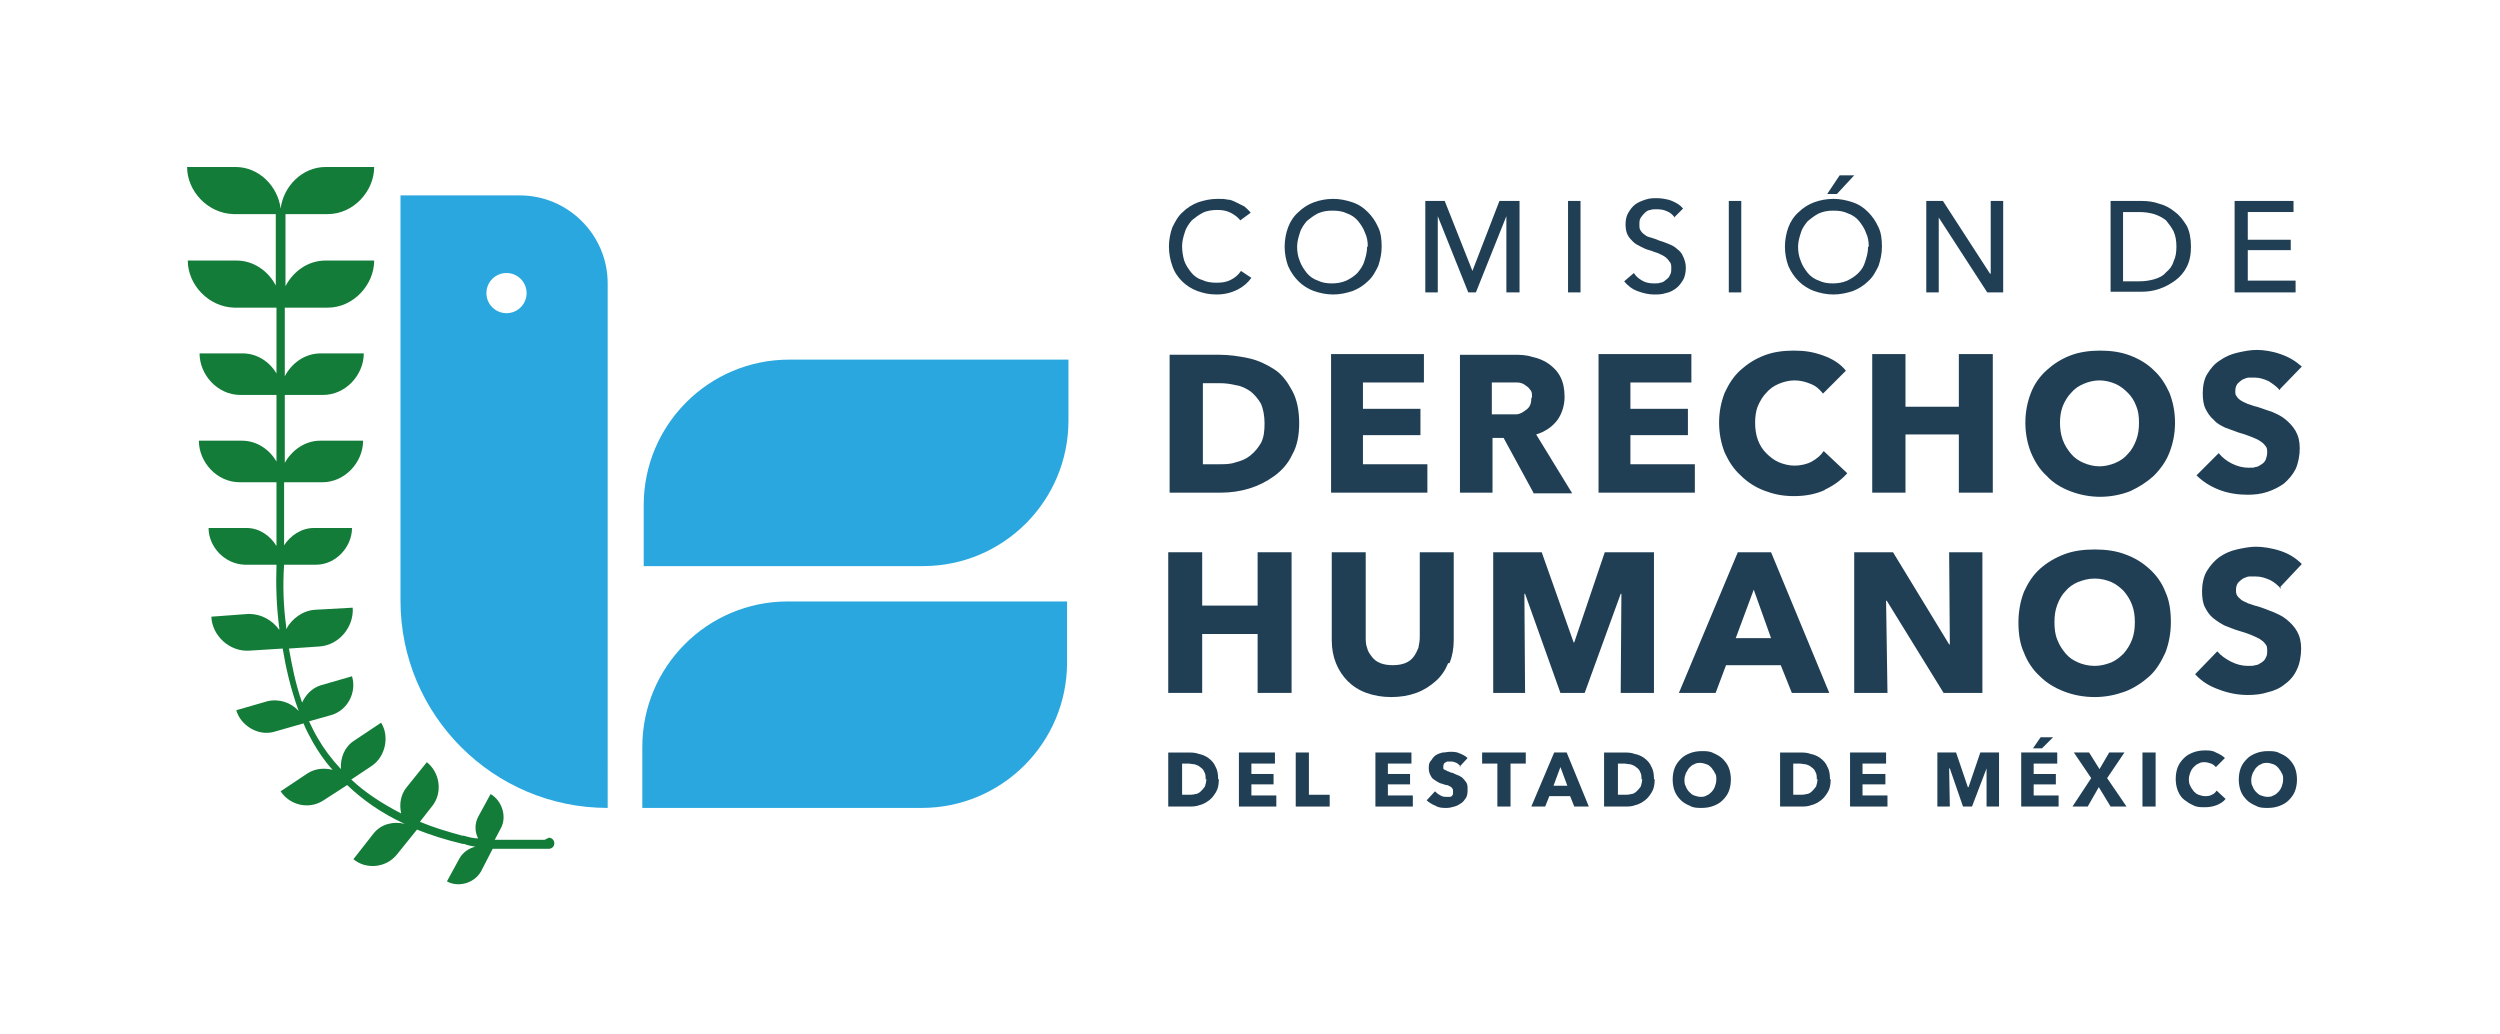
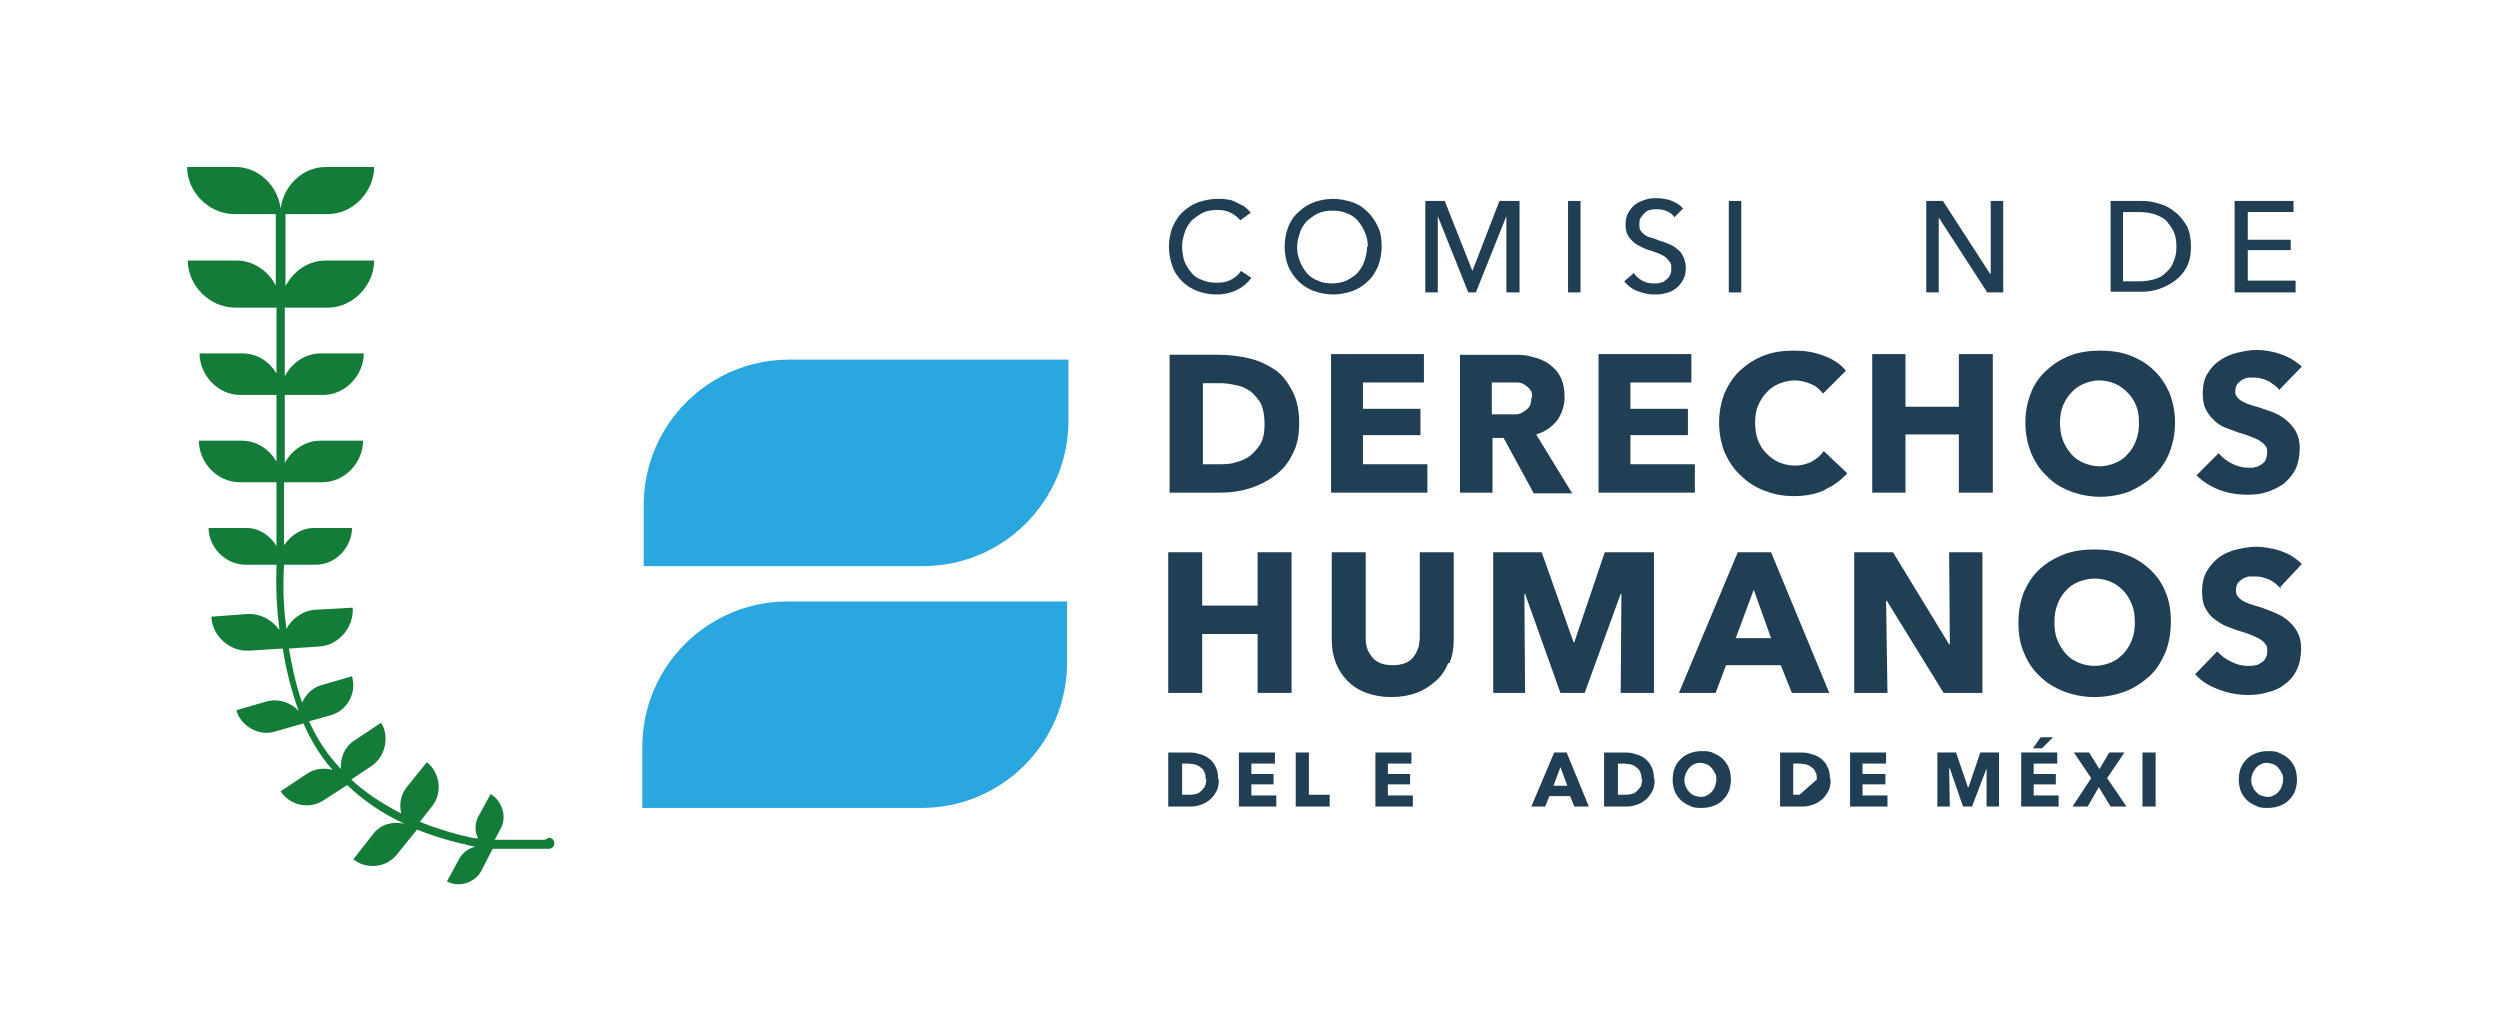
<svg xmlns="http://www.w3.org/2000/svg" id="Capa_1" version="1.1" viewBox="0 0 360.8 149.2">
  <defs>
    <style>
      .st0 {
        fill: #137c38;
      }

      .st1 {
        fill: #2aa7df;
      }

      .st2 {
        fill: #203f55;
      }
    </style>
  </defs>
  <path class="st0" d="M78.6,121.2h0c-.6,0-1.2,0-1.9,0-1.8,0-3.6,0-5.3,0l.9-1.7c.9-1.7.1-4-1.5-4.9l-1.8,3.3c-.5,1-.5,2.1,0,3.1-.7,0-1.4-.2-2.1-.4h-.2c-2.2-.6-4.2-1.2-6.1-2l1.8-2.3c1.5-1.9,1.1-4.8-.8-6.3l-2.9,3.6c-.9,1.1-1.1,2.5-.8,3.8-2.9-1.5-5.3-3.1-7.2-4.9l3-2c2-1.4,2.5-4.3,1.3-6.2l-3.9,2.6c-1.4.9-2,2.5-1.9,4.1-1.4-1.5-2.5-3-3.3-4.4-.5-.8-.9-1.7-1.3-2.5l3.2-.9c2.4-.7,3.7-3.3,3-5.6l-4.5,1.3c-1.3.4-2.2,1.4-2.7,2.5-1-2.8-1.5-5.6-1.9-7.8l4.4-.3c2.9-.2,5-2.9,4.8-5.6l-5.4.3c-1.8.1-3.4,1.3-4.2,2.8,0-.1,0-.3,0-.4-.4-2.9-.5-5.9-.3-8.9h0s4.6,0,4.6,0c2.9,0,5.2-2.6,5.2-5.3h-5.5c-1.8,0-3.4,1.1-4.3,2.5v-9.1s5.5,0,5.5,0c3.3,0,5.9-2.9,5.9-6h-6.2c-2.2,0-4.1,1.4-5.1,3.2v-9.8s5.5,0,5.5,0c3.3,0,5.9-2.9,5.9-6h-6.2c-2.3,0-4.2,1.4-5.2,3.3v-9.9s6.2,0,6.2,0c3.7,0,6.7-3.3,6.7-6.8h0s-7,0-7,0c-2.6,0-4.7,1.6-5.8,3.7v-10.4s0,0,0,0h6.1c3.7,0,6.7-3.3,6.7-6.8h-7c-3.4,0-6.1,2.8-6.5,6,0,0,0,0,0,0h0s0,0,0,0c-.4-3.2-3.1-6-6.5-6h-7c0,3.5,3,6.7,6.7,6.8h6.1s0,10.3,0,10.3c-1.1-2.1-3.2-3.6-5.7-3.6h-7c0,3.5,3,6.7,6.7,6.8h6.1s0,9.5,0,9.5c-1-1.7-2.8-2.9-4.9-2.9h-6.2c0,3.1,2.6,6,5.9,6h5.2s0,9.6,0,9.6c-1-1.7-2.8-3-5-3h-6.2c0,3.1,2.6,6,5.9,6h5.3s0,9.2,0,9.2c-.9-1.5-2.5-2.6-4.3-2.6h-5.5c0,2.7,2.3,5.2,5.2,5.3h4.6c-.1,3,0,6.1.4,9.1,0,0,0,.2,0,.3-1-1.4-2.6-2.3-4.4-2.3l-5.4.4c.1,2.7,2.6,5.1,5.5,4.9l4.8-.3c.4,2.5,1.1,5.7,2.3,9-1.1-1.2-2.8-1.8-4.5-1.4l-4.5,1.3c.6,2.2,3.2,3.8,5.5,3.1l4.2-1.2c.4,1,.9,1.9,1.4,2.8.7,1.2,1.6,2.6,2.8,3.9-1.2-.3-2.5-.2-3.6.5l-3.9,2.6c1.3,2,4.1,2.7,6.2,1.3l3.4-2.2c2.1,2,4.8,4,8.3,5.6-1.6-.4-3.4,0-4.5,1.4l-2.9,3.7c1.8,1.5,4.7,1.3,6.3-.7l2.9-3.6c0,0-.1,0-.2-.1,0,0,0,0,0,0,0,0,0,0,.1.1h0c2,.8,4.2,1.5,6.7,2.1h.2c.5.2,1,.3,1.6.4-.9.2-1.8.8-2.3,1.7l-1.8,3.3c1.6.9,3.9.3,4.9-1.4l1.7-3.3s0,0,0,0c0,0,0,0,0,0,0,0,0,0,0,0h0c1.3,0,2.7,0,4.1,0s1.4,0,2.1,0c.6,0,1.3,0,1.9,0,.4,0,.8-.3.8-.8,0-.4-.3-.8-.8-.8" />
-   <path class="st1" d="M75,28.2h-17.2v58.5c0,16.5,13.4,29.9,29.9,29.9V40.9c0-7-5.7-12.7-12.7-12.7M73.1,45.2c-1.6,0-2.9-1.3-2.9-2.9s1.3-2.9,2.9-2.9,2.9,1.3,2.9,2.9-1.3,2.9-2.9,2.9" />
  <g>
    <path class="st1" d="M113.9,51.9h40.3v8.8c0,11.6-9.4,21-21,21h-40.3v-8.8c0-11.6,9.4-21,21-21" />
    <path class="st1" d="M113.7,86.8h40.3v8.8c0,11.6-9.4,21-21,21h-40.3v-8.8c0-11.6,9.4-21,21-21" />
  </g>
  <g>
    <path class="st2" d="M175.9,112.5c0,.7-.1,1.3-.4,1.8-.3.5-.6.9-1,1.2-.4.3-.9.6-1.4.7-.5.2-1,.2-1.6.2h-2.9v-7.8h2.8c.5,0,1.1,0,1.6.2.5.1,1,.3,1.4.6.4.3.8.7,1,1.2.3.5.4,1.1.4,1.8M174,112.5c0-.4,0-.8-.2-1.1-.1-.3-.3-.5-.6-.7-.2-.2-.5-.3-.8-.4-.3,0-.6-.1-.9-.1h-.9v4.5h.9c.3,0,.7,0,1-.1.3,0,.6-.2.8-.4.2-.2.4-.4.6-.7.1-.3.2-.7.2-1.1" />
    <polygon class="st2" points="178.8 116.4 178.8 108.6 184 108.6 184 110.2 180.6 110.2 180.6 111.7 183.8 111.7 183.8 113.2 180.6 113.2 180.6 114.8 184.2 114.8 184.2 116.4 178.8 116.4" />
    <polygon class="st2" points="187 116.4 187 108.6 188.9 108.6 188.9 114.7 191.9 114.7 191.9 116.4 187 116.4" />
    <polygon class="st2" points="198.5 116.4 198.5 108.6 203.7 108.6 203.7 110.2 200.3 110.2 200.3 111.7 203.5 111.7 203.5 113.2 200.3 113.2 200.3 114.8 203.9 114.8 203.9 116.4 198.5 116.4" />
-     <path class="st2" d="M210.8,110.6c-.2-.2-.4-.4-.6-.5s-.5-.2-.8-.2-.3,0-.4,0c-.1,0-.2,0-.3.1-.1,0-.2.1-.3.2,0,0-.1.2-.1.4s0,.2,0,.3c0,0,.1.2.2.2.1,0,.2.1.4.2.1,0,.3.1.5.2.3,0,.5.2.8.3.3.1.5.2.8.4.2.2.4.4.6.7.2.3.2.6.2,1s0,.8-.2,1.2c-.2.3-.4.6-.7.8-.3.2-.6.4-1,.5-.4.1-.7.2-1.1.2-.6,0-1.1,0-1.6-.3-.5-.2-1-.5-1.3-.8l1.2-1.3c.2.2.4.4.8.6.3.2.6.2.9.2s.3,0,.4,0c.1,0,.2,0,.3-.1,0,0,.2-.2.2-.3,0-.1,0-.2,0-.4s0-.3-.1-.4c0-.1-.2-.2-.3-.3-.1,0-.3-.2-.5-.2-.2,0-.4-.1-.7-.2-.2,0-.5-.2-.7-.3-.2-.1-.4-.3-.6-.4-.2-.2-.3-.4-.4-.6-.1-.2-.2-.5-.2-.9s0-.8.3-1.1c.2-.3.4-.6.7-.8.3-.2.6-.3,1-.4.4,0,.7-.1,1.1-.1s.9,0,1.3.2c.5.2.9.4,1.2.7l-1.2,1.3Z" />
-     <polygon class="st2" points="218 110.2 218 116.4 216.1 116.4 216.1 110.2 213.9 110.2 213.9 108.6 220.2 108.6 220.2 110.2 218 110.2" />
    <path class="st2" d="M227.2,116.4l-.6-1.5h-3l-.6,1.5h-2l3.3-7.8h1.8l3.2,7.8h-2.1ZM225.2,110.7l-1,2.7h2l-1-2.7Z" />
    <path class="st2" d="M238.8,112.5c0,.7-.1,1.3-.4,1.8-.3.5-.6.9-1,1.2-.4.3-.9.6-1.4.7-.5.2-1,.2-1.6.2h-2.9v-7.8h2.8c.5,0,1.1,0,1.6.2.5.1,1,.3,1.4.6.4.3.8.7,1,1.2.3.5.4,1.1.4,1.8M236.9,112.5c0-.4,0-.8-.2-1.1-.1-.3-.3-.5-.6-.7-.2-.2-.5-.3-.8-.4-.3,0-.6-.1-.9-.1h-.9v4.5h.9c.3,0,.7,0,1-.1.3,0,.6-.2.8-.4.2-.2.4-.4.6-.7.1-.3.2-.7.2-1.1" />
    <path class="st2" d="M249.8,112.5c0,.6-.1,1.2-.3,1.7-.2.5-.5.9-.9,1.3-.4.4-.8.6-1.3.8-.5.2-1.1.3-1.7.3s-1.2,0-1.7-.3c-.5-.2-1-.5-1.3-.8-.4-.4-.7-.8-.9-1.3-.2-.5-.3-1.1-.3-1.7s.1-1.2.3-1.7c.2-.5.5-.9.9-1.3.4-.4.8-.6,1.3-.8.5-.2,1.1-.3,1.7-.3s1.2,0,1.7.3c.5.2,1,.5,1.3.8.4.4.7.8.9,1.3s.3,1.1.3,1.7M247.7,112.5c0-.3,0-.7-.2-.9-.1-.3-.3-.5-.5-.8-.2-.2-.4-.4-.7-.5-.3-.1-.6-.2-.9-.2s-.6,0-.9.2c-.3.1-.5.3-.7.5-.2.2-.3.5-.5.8-.1.3-.2.6-.2.9s0,.7.2,1c.1.3.3.6.5.8.2.2.4.4.7.5.3.1.6.2.9.2s.6,0,.9-.2c.3-.1.5-.3.7-.5.2-.2.4-.5.5-.8.1-.3.2-.6.2-1" />
-     <path class="st2" d="M264.2,112.5c0,.7-.1,1.3-.4,1.8-.3.5-.6.9-1,1.2-.4.3-.9.6-1.4.7-.5.2-1,.2-1.6.2h-2.9v-7.8h2.8c.5,0,1.1,0,1.6.2.5.1,1,.3,1.4.6.4.3.8.7,1,1.2.3.5.4,1.1.4,1.8M262.2,112.5c0-.4,0-.8-.2-1.1-.1-.3-.3-.5-.6-.7-.2-.2-.5-.3-.8-.4-.3,0-.6-.1-.9-.1h-.9v4.5h.9c.3,0,.7,0,1-.1.3,0,.6-.2.8-.4.2-.2.4-.4.6-.7.1-.3.2-.7.2-1.1" />
+     <path class="st2" d="M264.2,112.5c0,.7-.1,1.3-.4,1.8-.3.5-.6.9-1,1.2-.4.3-.9.6-1.4.7-.5.2-1,.2-1.6.2h-2.9v-7.8h2.8c.5,0,1.1,0,1.6.2.5.1,1,.3,1.4.6.4.3.8.7,1,1.2.3.5.4,1.1.4,1.8M262.2,112.5c0-.4,0-.8-.2-1.1-.1-.3-.3-.5-.6-.7-.2-.2-.5-.3-.8-.4-.3,0-.6-.1-.9-.1h-.9v4.5h.9" />
    <polygon class="st2" points="267 116.4 267 108.6 272.2 108.6 272.2 110.2 268.8 110.2 268.8 111.7 272.1 111.7 272.1 113.2 268.8 113.2 268.8 114.8 272.4 114.8 272.4 116.4 267 116.4" />
    <polygon class="st2" points="286.7 116.4 286.7 110.9 286.7 110.9 284.6 116.4 283.3 116.4 281.4 110.9 281.3 110.9 281.4 116.4 279.6 116.4 279.6 108.6 282.3 108.6 284 113.6 284.1 113.6 285.8 108.6 288.5 108.6 288.5 116.4 286.7 116.4" />
    <path class="st2" d="M291.7,116.4v-7.8h5.2v1.6h-3.4v1.5h3.2v1.5h-3.2v1.6h3.6v1.6h-5.4ZM294.8,108h-1.4l1.1-1.6h1.8l-1.6,1.6Z" />
    <polygon class="st2" points="304.6 116.4 302.9 113.6 301.3 116.4 299.1 116.4 301.8 112.3 299.3 108.6 301.5 108.6 303 111 304.4 108.6 306.6 108.6 304.1 112.3 306.9 116.4 304.6 116.4" />
    <rect class="st2" x="309.2" y="108.6" width="1.9" height="7.8" />
-     <path class="st2" d="M319.9,116.2c-.5.2-1.1.3-1.7.3s-1.2,0-1.7-.3c-.5-.2-.9-.5-1.3-.8s-.7-.8-.9-1.3c-.2-.5-.3-1.1-.3-1.7s.1-1.2.3-1.7c.2-.5.5-.9.9-1.3.4-.4.8-.6,1.3-.8.5-.2,1.1-.3,1.7-.3s1.1,0,1.6.3c.5.2,1,.5,1.3.8l-1.3,1.3c-.2-.2-.4-.4-.7-.5-.3-.1-.6-.2-.9-.2s-.6,0-.9.2c-.3.1-.5.3-.7.5-.2.2-.4.5-.5.8-.1.3-.2.6-.2.9s0,.7.2,1c.1.3.3.5.5.8.2.2.4.4.7.5.3.1.6.2.9.2s.7,0,1-.2c.3-.1.5-.3.7-.6l1.3,1.2c-.3.4-.8.7-1.3.9" />
    <path class="st2" d="M331.5,112.5c0,.6-.1,1.2-.3,1.7-.2.5-.5.9-.9,1.3-.4.4-.8.6-1.3.8-.5.2-1.1.3-1.7.3s-1.2,0-1.7-.3c-.5-.2-1-.5-1.3-.8-.4-.4-.7-.8-.9-1.3-.2-.5-.3-1.1-.3-1.7s.1-1.2.3-1.7c.2-.5.5-.9.9-1.3.4-.4.8-.6,1.3-.8.5-.2,1.1-.3,1.7-.3s1.2,0,1.7.3c.5.2,1,.5,1.3.8.4.4.7.8.9,1.3s.3,1.1.3,1.7M329.5,112.5c0-.3,0-.7-.2-.9-.1-.3-.3-.5-.5-.8-.2-.2-.4-.4-.7-.5-.3-.1-.6-.2-.9-.2s-.6,0-.9.2c-.3.1-.5.3-.7.5-.2.2-.3.5-.5.8-.1.3-.2.6-.2.9s0,.7.2,1c.1.3.3.6.5.8.2.2.4.4.7.5.3.1.6.2.9.2s.6,0,.9-.2c.3-.1.5-.3.7-.5.2-.2.4-.5.5-.8.1-.3.2-.6.2-1" />
  </g>
  <g>
    <polygon class="st2" points="181.5 100 181.5 91.5 173.5 91.5 173.5 100 168.6 100 168.6 79.7 173.5 79.7 173.5 87.4 181.5 87.4 181.5 79.7 186.4 79.7 186.4 100 181.5 100" />
    <path class="st2" d="M209,95.7c-.4,1-1,1.9-1.8,2.6-.8.7-1.7,1.3-2.8,1.7-1.1.4-2.3.6-3.6.6s-2.5-.2-3.6-.6c-1.1-.4-2-1-2.7-1.7-.7-.7-1.3-1.6-1.7-2.6-.4-1-.6-2.1-.6-3.3v-12.7h4.9v12.2c0,.6,0,1.1.2,1.6.1.5.4.9.7,1.3.3.4.7.7,1.2.9.5.2,1.1.3,1.8.3s1.3-.1,1.8-.3c.5-.2.9-.5,1.2-.9.3-.4.5-.8.7-1.3.1-.5.2-1,.2-1.6v-12.2h4.9v12.7c0,1.2-.2,2.3-.6,3.3" />
    <polygon class="st2" points="233.9 100 234 85.7 233.9 85.7 228.7 100 225.2 100 220.1 85.7 220 85.7 220.1 100 215.5 100 215.5 79.7 222.5 79.7 227.1 92.7 227.2 92.7 231.6 79.7 238.7 79.7 238.7 100 233.9 100" />
    <path class="st2" d="M258.6,100l-1.6-4h-7.9l-1.5,4h-5.3l8.5-20.3h4.8l8.4,20.3h-5.5ZM253.1,85.1l-2.6,7h5.1l-2.5-7Z" />
    <polygon class="st2" points="280.5 100 272.3 86.7 272.2 86.7 272.4 100 267.6 100 267.6 79.7 273.2 79.7 281.3 93 281.4 93 281.3 79.7 286.1 79.7 286.1 100 280.5 100" />
    <path class="st2" d="M313.3,89.8c0,1.6-.3,3.1-.8,4.4-.6,1.3-1.3,2.5-2.3,3.4-1,.9-2.2,1.7-3.5,2.2-1.4.5-2.8.8-4.4.8s-3.1-.3-4.4-.8c-1.3-.5-2.5-1.2-3.5-2.2-1-.9-1.8-2.1-2.3-3.4-.6-1.3-.8-2.8-.8-4.4s.3-3.1.8-4.4c.6-1.3,1.3-2.4,2.3-3.3,1-.9,2.2-1.6,3.5-2.1,1.3-.5,2.8-.7,4.4-.7s3.1.2,4.4.7c1.4.5,2.5,1.2,3.5,2.1,1,.9,1.8,2,2.3,3.3.6,1.3.8,2.8.8,4.4M308.1,89.8c0-.9-.1-1.7-.4-2.5-.3-.8-.7-1.4-1.2-2-.5-.5-1.1-1-1.8-1.3-.7-.3-1.5-.5-2.4-.5s-1.6.2-2.4.5c-.7.3-1.3.7-1.8,1.3-.5.5-.9,1.2-1.2,2-.3.8-.4,1.6-.4,2.5s.1,1.8.4,2.5c.3.8.7,1.4,1.2,2,.5.6,1.1,1,1.8,1.3.7.3,1.5.5,2.4.5s1.6-.2,2.4-.5c.7-.3,1.3-.8,1.8-1.3.5-.6.9-1.2,1.2-2,.3-.8.4-1.6.4-2.5" />
    <path class="st2" d="M329.2,85c-.4-.5-1-1-1.6-1.3-.7-.3-1.3-.5-2-.5s-.7,0-1,0c-.3,0-.6.2-.9.3-.3.2-.5.4-.7.6-.2.3-.3.6-.3,1s0,.6.2.9c.1.2.4.4.6.6.3.2.6.3,1,.5.4.1.8.3,1.3.4.7.2,1.4.5,2.2.8.7.3,1.4.6,2,1.1.6.5,1.1,1,1.5,1.7.4.7.6,1.5.6,2.5s-.2,2.2-.6,3c-.4.9-1,1.6-1.7,2.1-.7.6-1.6,1-2.5,1.2-.9.3-1.9.4-2.9.4-1.5,0-2.9-.3-4.2-.8-1.4-.5-2.5-1.2-3.4-2.2l3.2-3.3c.5.6,1.2,1.1,2,1.5.8.4,1.6.6,2.4.6s.7,0,1.1-.1c.3,0,.6-.2.9-.4s.5-.4.6-.7c.2-.3.2-.6.2-1s0-.7-.3-1c-.2-.3-.5-.5-.8-.7-.4-.2-.8-.4-1.3-.6-.5-.2-1.1-.4-1.8-.6-.7-.2-1.3-.5-1.9-.7-.6-.3-1.2-.7-1.7-1.1-.5-.4-.9-1-1.2-1.6-.3-.6-.4-1.4-.4-2.3s.2-2.1.7-2.9,1.1-1.5,1.8-2c.7-.5,1.6-.9,2.5-1.1.9-.2,1.9-.4,2.8-.4s2.3.2,3.5.6c1.2.4,2.2,1,3.1,1.9l-3.1,3.3Z" />
  </g>
  <g>
    <path class="st2" d="M187.5,61.1c0,1.7-.3,3.3-1,4.5-.6,1.3-1.5,2.3-2.6,3.1-1.1.8-2.3,1.4-3.6,1.8-1.3.4-2.7.6-4.1.6h-7.4v-19.9h7.2c1.4,0,2.8.2,4.2.5,1.4.3,2.6.9,3.7,1.6s1.9,1.8,2.6,3.1c.7,1.3,1,2.9,1,4.7M182.5,61.1c0-1.1-.2-2.1-.5-2.8-.4-.7-.9-1.3-1.5-1.8-.6-.4-1.3-.8-2.1-.9-.8-.2-1.6-.3-2.4-.3h-2.4v11.7h2.3c.9,0,1.7,0,2.5-.3.8-.2,1.5-.5,2.1-1,.6-.5,1.1-1.1,1.5-1.8.4-.8.5-1.7.5-2.8" />
    <polygon class="st2" points="192.1 71.1 192.1 51.1 205.5 51.1 205.5 55.2 196.7 55.2 196.7 59 205 59 205 62.8 196.7 62.8 196.7 67 206 67 206 71.1 192.1 71.1" />
    <path class="st2" d="M221.3,71.1l-4.3-7.9h-1.6v7.9h-4.7v-19.9h7.6c1,0,1.9,0,2.8.3.9.2,1.7.5,2.4,1,.7.5,1.3,1.1,1.7,1.9.4.8.6,1.7.6,2.9s-.4,2.5-1.1,3.4c-.7.9-1.7,1.6-3,2l5.2,8.5h-5.6ZM221.1,57.3c0-.5,0-.8-.3-1.1-.2-.3-.5-.5-.8-.7-.3-.2-.7-.3-1-.3-.4,0-.8,0-1.1,0h-2.6v4.6h2.3c.4,0,.8,0,1.2,0,.4,0,.8-.2,1.1-.4.3-.2.6-.4.8-.7.2-.3.3-.7.3-1.2" />
    <polygon class="st2" points="230.7 71.1 230.7 51.1 244.1 51.1 244.1 55.2 235.3 55.2 235.3 59 243.6 59 243.6 62.8 235.3 62.8 235.3 67 244.6 67 244.6 71.1 230.7 71.1" />
    <path class="st2" d="M263.4,70.7c-1.3.6-2.8.9-4.5.9s-3-.3-4.3-.8c-1.3-.5-2.4-1.2-3.4-2.2-1-.9-1.7-2-2.3-3.3-.5-1.3-.8-2.7-.8-4.3s.3-3,.8-4.3c.6-1.3,1.3-2.4,2.3-3.3,1-.9,2.1-1.6,3.4-2.1,1.3-.5,2.7-.7,4.3-.7s2.8.2,4.2.7c1.4.5,2.5,1.2,3.3,2.2l-3.3,3.3c-.5-.6-1-1.1-1.8-1.4-.7-.3-1.5-.5-2.3-.5s-1.6.2-2.3.5c-.7.3-1.3.7-1.8,1.3-.5.5-.9,1.2-1.2,1.9-.3.7-.4,1.6-.4,2.4s.1,1.7.4,2.5c.3.8.7,1.4,1.2,1.9.5.5,1.1,1,1.8,1.3.7.3,1.5.5,2.3.5s1.8-.2,2.5-.6c.7-.4,1.3-.9,1.7-1.5l3.4,3.2c-.9,1-2,1.8-3.3,2.4" />
    <polygon class="st2" points="282.7 71.1 282.7 62.7 275 62.7 275 71.1 270.2 71.1 270.2 51.1 275 51.1 275 58.7 282.7 58.7 282.7 51.1 287.6 51.1 287.6 71.1 282.7 71.1" />
    <path class="st2" d="M313.9,61c0,1.6-.3,3-.8,4.3-.5,1.3-1.3,2.4-2.3,3.4-1,.9-2.1,1.6-3.4,2.2-1.3.5-2.8.8-4.3.8s-3-.3-4.3-.8c-1.3-.5-2.5-1.2-3.4-2.2-1-.9-1.7-2-2.3-3.4-.5-1.3-.8-2.7-.8-4.3s.3-3,.8-4.3c.5-1.3,1.3-2.4,2.3-3.3,1-.9,2.1-1.6,3.4-2.1,1.3-.5,2.8-.7,4.3-.7s3,.2,4.3.7c1.3.5,2.5,1.2,3.4,2.1,1,.9,1.7,2,2.3,3.3.5,1.3.8,2.7.8,4.3M308.7,61c0-.9-.1-1.7-.4-2.4-.3-.8-.7-1.4-1.2-1.9-.5-.5-1.1-1-1.8-1.3-.7-.3-1.5-.5-2.3-.5s-1.6.2-2.3.5c-.7.3-1.3.7-1.8,1.3-.5.5-.9,1.2-1.2,1.9-.3.8-.4,1.6-.4,2.4s.1,1.7.4,2.5c.3.8.7,1.4,1.2,2s1.1,1,1.8,1.3c.7.3,1.5.5,2.3.5s1.6-.2,2.3-.5c.7-.3,1.3-.7,1.8-1.3.5-.5.9-1.2,1.2-2,.3-.8.4-1.6.4-2.5" />
    <path class="st2" d="M329,56.3c-.4-.5-1-.9-1.6-1.3-.7-.3-1.3-.5-1.9-.5s-.6,0-1,0c-.3,0-.6.2-.9.3-.3.2-.5.4-.7.6-.2.3-.3.6-.3,1s0,.6.2.8c.1.2.3.4.6.6.3.2.6.3,1,.5.4.1.8.3,1.3.4.7.2,1.4.5,2.1.7.7.3,1.4.6,2,1.1.6.5,1.1,1,1.5,1.7.4.7.6,1.5.6,2.5s-.2,2.1-.6,3c-.4.8-1,1.5-1.7,2.1-.7.5-1.5.9-2.4,1.2-.9.3-1.9.4-2.8.4-1.4,0-2.8-.2-4.1-.7-1.3-.5-2.4-1.2-3.3-2.1l3.2-3.2c.5.6,1.1,1.1,1.9,1.5.8.4,1.6.6,2.4.6s.7,0,1-.1c.3,0,.6-.2.9-.4.3-.2.5-.4.6-.7.1-.3.2-.6.2-1s0-.7-.3-1c-.2-.3-.5-.5-.8-.7-.3-.2-.8-.4-1.3-.6-.5-.2-1.1-.4-1.8-.6-.6-.2-1.3-.5-1.9-.7-.6-.3-1.2-.6-1.6-1.1-.5-.4-.9-1-1.2-1.6-.3-.6-.4-1.4-.4-2.3s.2-2.1.7-2.8c.5-.8,1-1.4,1.8-1.9.7-.5,1.6-.9,2.5-1.1.9-.2,1.8-.4,2.8-.4s2.3.2,3.4.6c1.2.4,2.2,1,3.1,1.8l-3.1,3.2Z" />
  </g>
  <g>
    <path class="st2" d="M180.6,40.1c-.5.7-1.2,1.3-2,1.7-.8.4-1.8.7-3,.7s-1.9-.2-2.8-.5c-.8-.3-1.6-.8-2.2-1.4-.6-.6-1.1-1.3-1.4-2.2-.3-.8-.5-1.8-.5-2.8s.2-2,.5-2.8c.4-.8.8-1.6,1.5-2.2.6-.6,1.4-1.1,2.2-1.4.9-.3,1.8-.5,2.8-.5s.9,0,1.4.1c.5,0,.9.2,1.3.4.4.2.8.4,1.2.6.3.3.6.5.9.9l-1.5,1.1c-.3-.4-.8-.8-1.4-1.1-.6-.3-1.2-.4-1.9-.4s-1.5.1-2.1.4c-.6.3-1.1.7-1.6,1.1-.4.5-.8,1-1,1.7-.2.6-.4,1.3-.4,2s.1,1.4.3,2.1c.2.6.6,1.2,1,1.7.4.5.9.9,1.6,1.1.6.3,1.3.4,2.1.4s1.4-.1,2-.4c.6-.3,1.1-.7,1.5-1.3l1.5,1Z" />
    <path class="st2" d="M199.4,35.6c0,1-.2,1.9-.5,2.8-.4.8-.8,1.6-1.5,2.2-.6.6-1.4,1.1-2.2,1.4-.9.3-1.8.5-2.8.5s-1.9-.2-2.8-.5c-.8-.3-1.6-.8-2.2-1.4-.6-.6-1.1-1.3-1.5-2.2-.3-.8-.5-1.8-.5-2.8s.2-2,.5-2.8c.3-.8.8-1.6,1.5-2.2.6-.6,1.4-1.1,2.2-1.4.8-.3,1.8-.5,2.8-.5s1.9.2,2.8.5c.9.3,1.6.8,2.2,1.4.6.6,1.1,1.3,1.5,2.2.4.8.5,1.8.5,2.8M197.4,35.6c0-.7-.1-1.4-.4-2-.2-.6-.6-1.2-1-1.7-.4-.5-1-.9-1.6-1.1-.6-.3-1.3-.4-2.1-.4s-1.4.1-2.1.4c-.6.3-1.1.7-1.6,1.1-.4.5-.8,1-1,1.7-.2.6-.4,1.3-.4,2s.1,1.4.4,2.1c.2.6.6,1.2,1,1.7.4.5,1,.9,1.6,1.1.6.3,1.3.4,2,.4s1.4-.1,2.1-.4c.6-.3,1.1-.6,1.6-1.1.4-.5.8-1,1-1.7.2-.6.4-1.3.4-2.1" />
    <polygon class="st2" points="212.5 39.1 212.5 39.1 216.4 29 219.3 29 219.3 42.2 217.4 42.2 217.4 31.2 217.4 31.2 213 42.2 211.9 42.2 207.5 31.2 207.5 31.2 207.5 42.2 205.7 42.2 205.7 29 208.5 29 212.5 39.1" />
    <rect class="st2" x="226.3" y="29" width="1.8" height="13.2" />
    <path class="st2" d="M241.7,31.4c-.3-.4-.6-.7-1.1-.9-.4-.2-.9-.3-1.5-.3s-.6,0-.9.1c-.3,0-.6.2-.8.4-.2.2-.4.4-.6.7-.2.3-.2.6-.2,1s0,.7.2.9c.1.2.3.4.6.6.2.2.5.3.9.4.3.1.7.2,1.1.4.4.1.9.3,1.4.5.5.2.9.4,1.2.7.4.3.7.6.9,1.1.2.4.4,1,.4,1.6s-.1,1.3-.4,1.8-.6.9-1,1.2c-.4.3-.9.6-1.5.7-.6.2-1.1.2-1.7.2-.8,0-1.6-.2-2.4-.5-.8-.3-1.4-.8-1.9-1.4l1.4-1.2c.3.5.7.8,1.2,1.1s1.1.4,1.7.4.6,0,.9-.1c.3,0,.6-.2.8-.4.3-.2.5-.4.6-.7.2-.3.2-.6.2-1s0-.7-.3-1c-.2-.3-.4-.5-.7-.7-.3-.2-.6-.3-1-.5-.4-.1-.8-.3-1.2-.4-.4-.1-.8-.3-1.2-.5-.4-.2-.8-.4-1.1-.7-.3-.3-.6-.6-.8-1-.2-.4-.3-.9-.3-1.5s.1-1.2.4-1.7c.3-.5.6-.9,1-1.2s.9-.5,1.5-.7,1.1-.2,1.6-.2,1.5.1,2.2.4c.7.3,1.2.6,1.6,1.1l-1.3,1.3Z" />
    <rect class="st2" x="249.5" y="29" width="1.8" height="13.2" />
-     <path class="st2" d="M271.6,35.6c0,1-.2,1.9-.5,2.8-.4.8-.8,1.6-1.5,2.2-.6.6-1.4,1.1-2.2,1.4-.9.3-1.8.5-2.8.5s-1.9-.2-2.8-.5c-.8-.3-1.6-.8-2.2-1.4-.6-.6-1.1-1.3-1.5-2.2-.3-.8-.5-1.8-.5-2.8s.2-2,.5-2.8c.3-.8.8-1.6,1.5-2.2.6-.6,1.4-1.1,2.2-1.4.8-.3,1.8-.5,2.8-.5s1.9.2,2.8.5,1.6.8,2.2,1.4c.6.6,1.1,1.3,1.5,2.2.4.8.5,1.8.5,2.8M269.7,35.6c0-.7-.1-1.4-.4-2-.2-.6-.6-1.2-1-1.7-.4-.5-1-.9-1.6-1.1-.6-.3-1.3-.4-2.1-.4s-1.4.1-2.1.4c-.6.3-1.1.7-1.6,1.1-.4.5-.8,1-1,1.7-.2.6-.4,1.3-.4,2s.1,1.4.4,2.1c.2.6.6,1.2,1,1.7s1,.9,1.6,1.1c.6.3,1.3.4,2,.4s1.4-.1,2.1-.4c.6-.3,1.1-.6,1.6-1.1s.8-1,1-1.7c.2-.6.4-1.3.4-2.1M265.1,28h-1.4l1.8-2.7h2.1l-2.5,2.7Z" />
    <polygon class="st2" points="287.2 39.5 287.3 39.5 287.3 29 289.1 29 289.1 42.2 286.8 42.2 279.8 31.4 279.8 31.4 279.8 42.2 278 42.2 278 29 280.4 29 287.2 39.5" />
    <path class="st2" d="M304.6,29h4.5c.8,0,1.7.1,2.5.4.8.2,1.6.6,2.3,1.2.7.5,1.2,1.2,1.7,2,.4.8.6,1.8.6,3s-.2,2.1-.6,2.9c-.4.8-1,1.5-1.7,2-.7.5-1.4.9-2.3,1.2s-1.7.4-2.5.4h-4.5v-13.2ZM306.4,40.6h2.3c.8,0,1.5-.1,2.2-.3.7-.2,1.3-.5,1.7-1,.5-.4.9-.9,1.1-1.6.3-.6.4-1.3.4-2.1s-.1-1.5-.4-2.2c-.3-.6-.7-1.1-1.1-1.6-.5-.4-1.1-.7-1.7-.9-.7-.2-1.4-.3-2.2-.3h-2.3v9.9Z" />
    <polygon class="st2" points="324.4 40.5 331.3 40.5 331.3 42.2 322.5 42.2 322.5 29 331 29 331 30.6 324.4 30.6 324.4 34.6 330.6 34.6 330.6 36.1 324.4 36.1 324.4 40.5" />
  </g>
</svg>